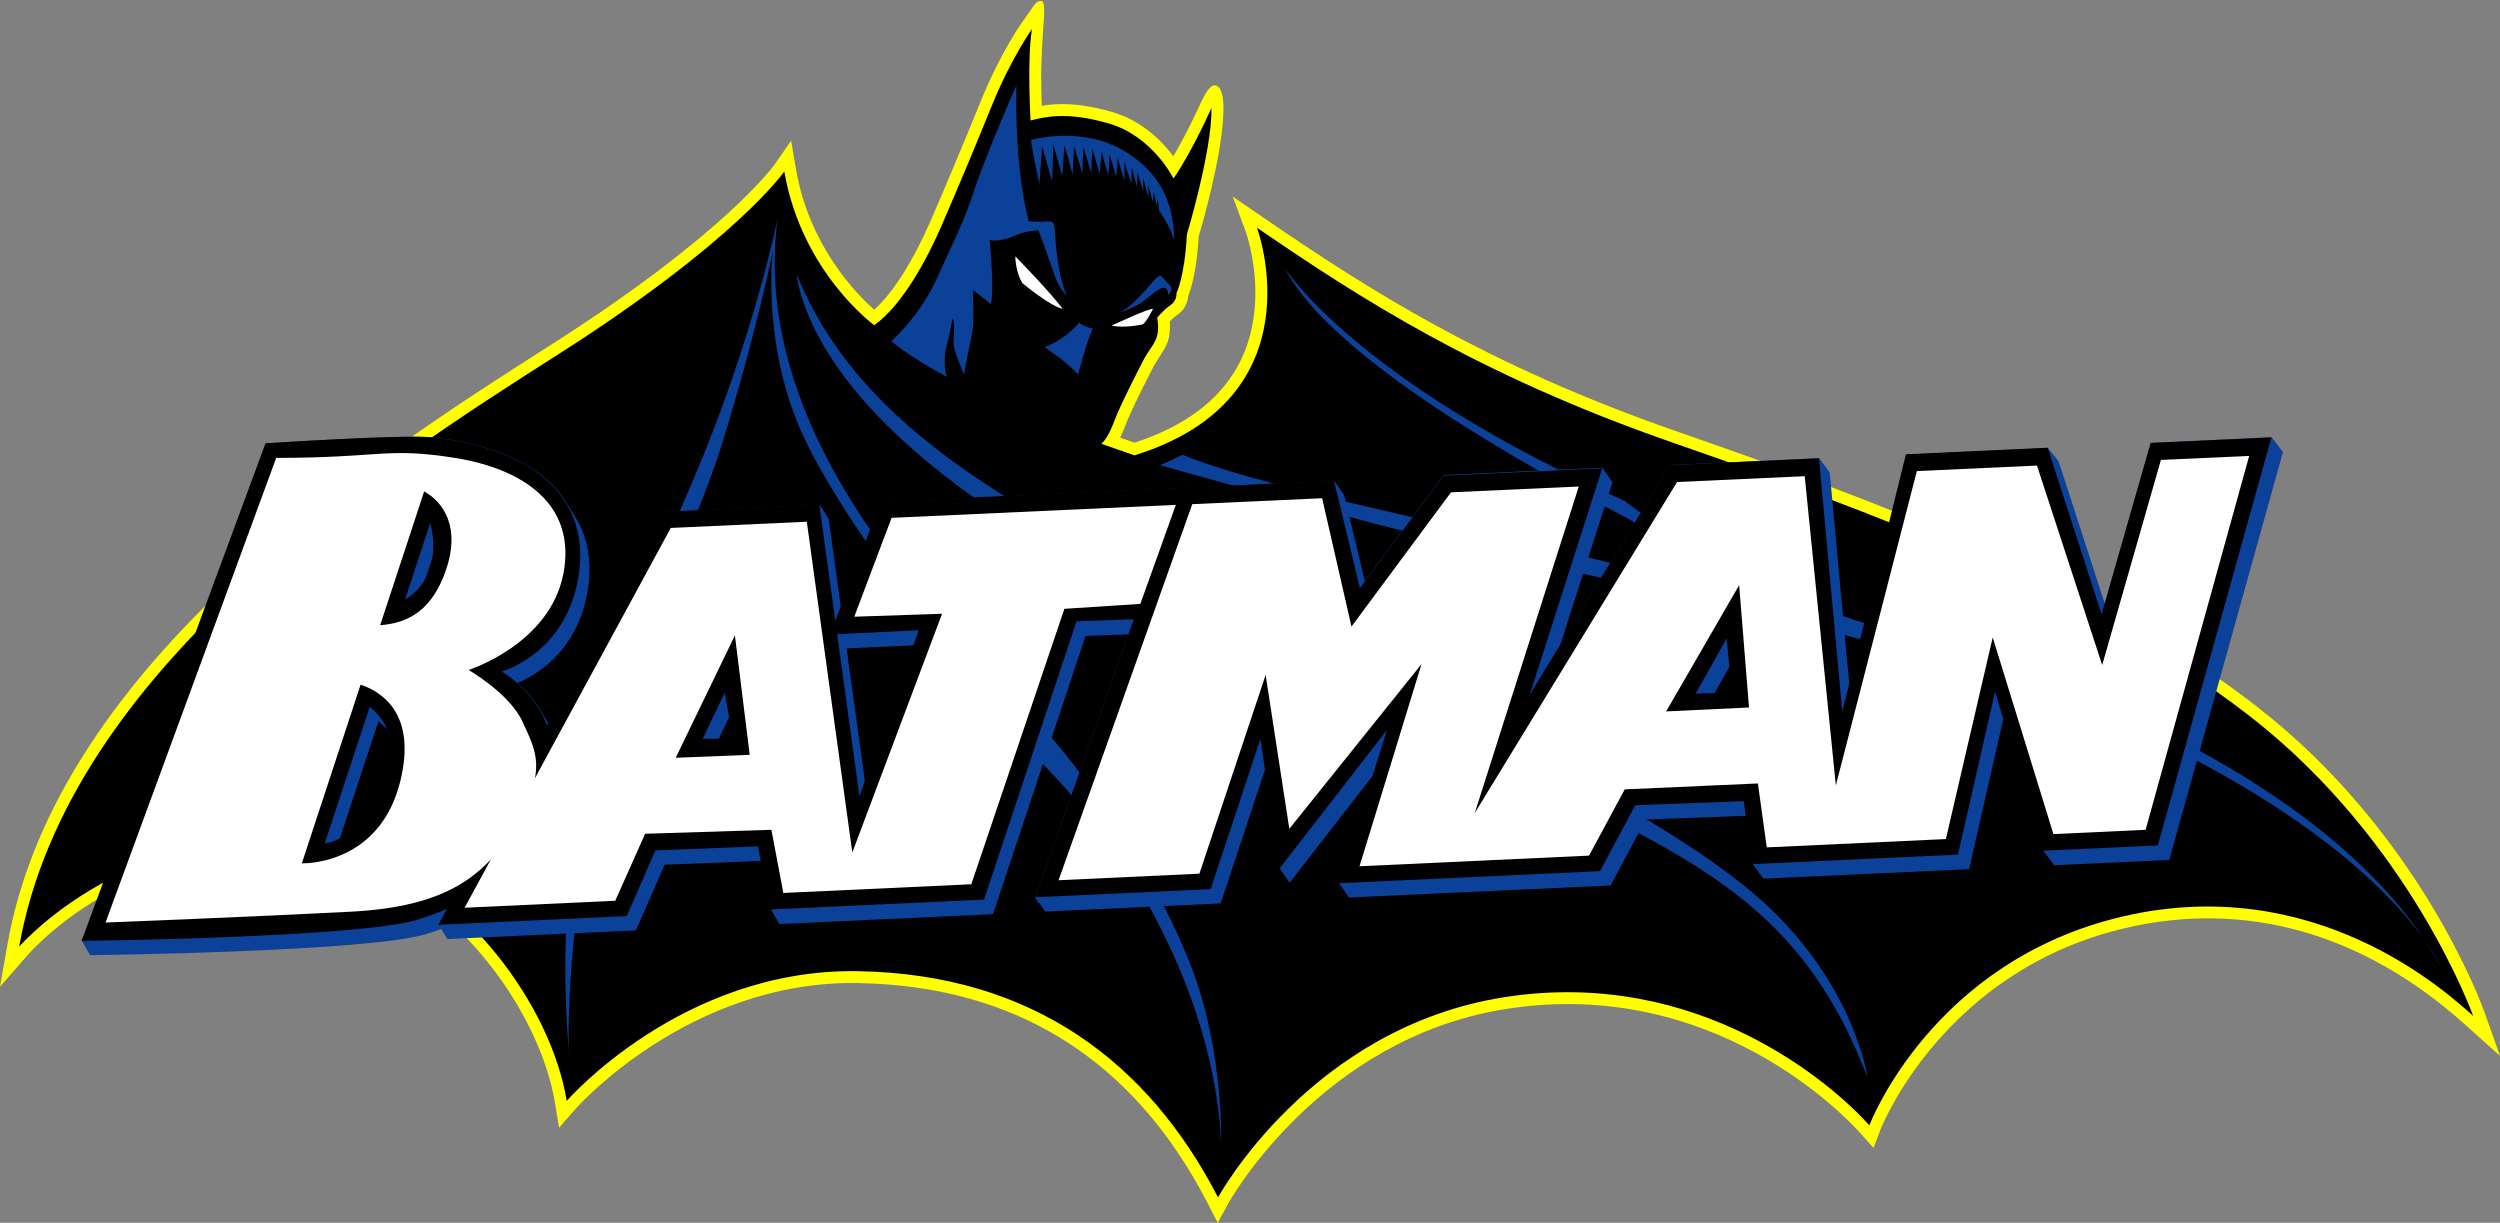
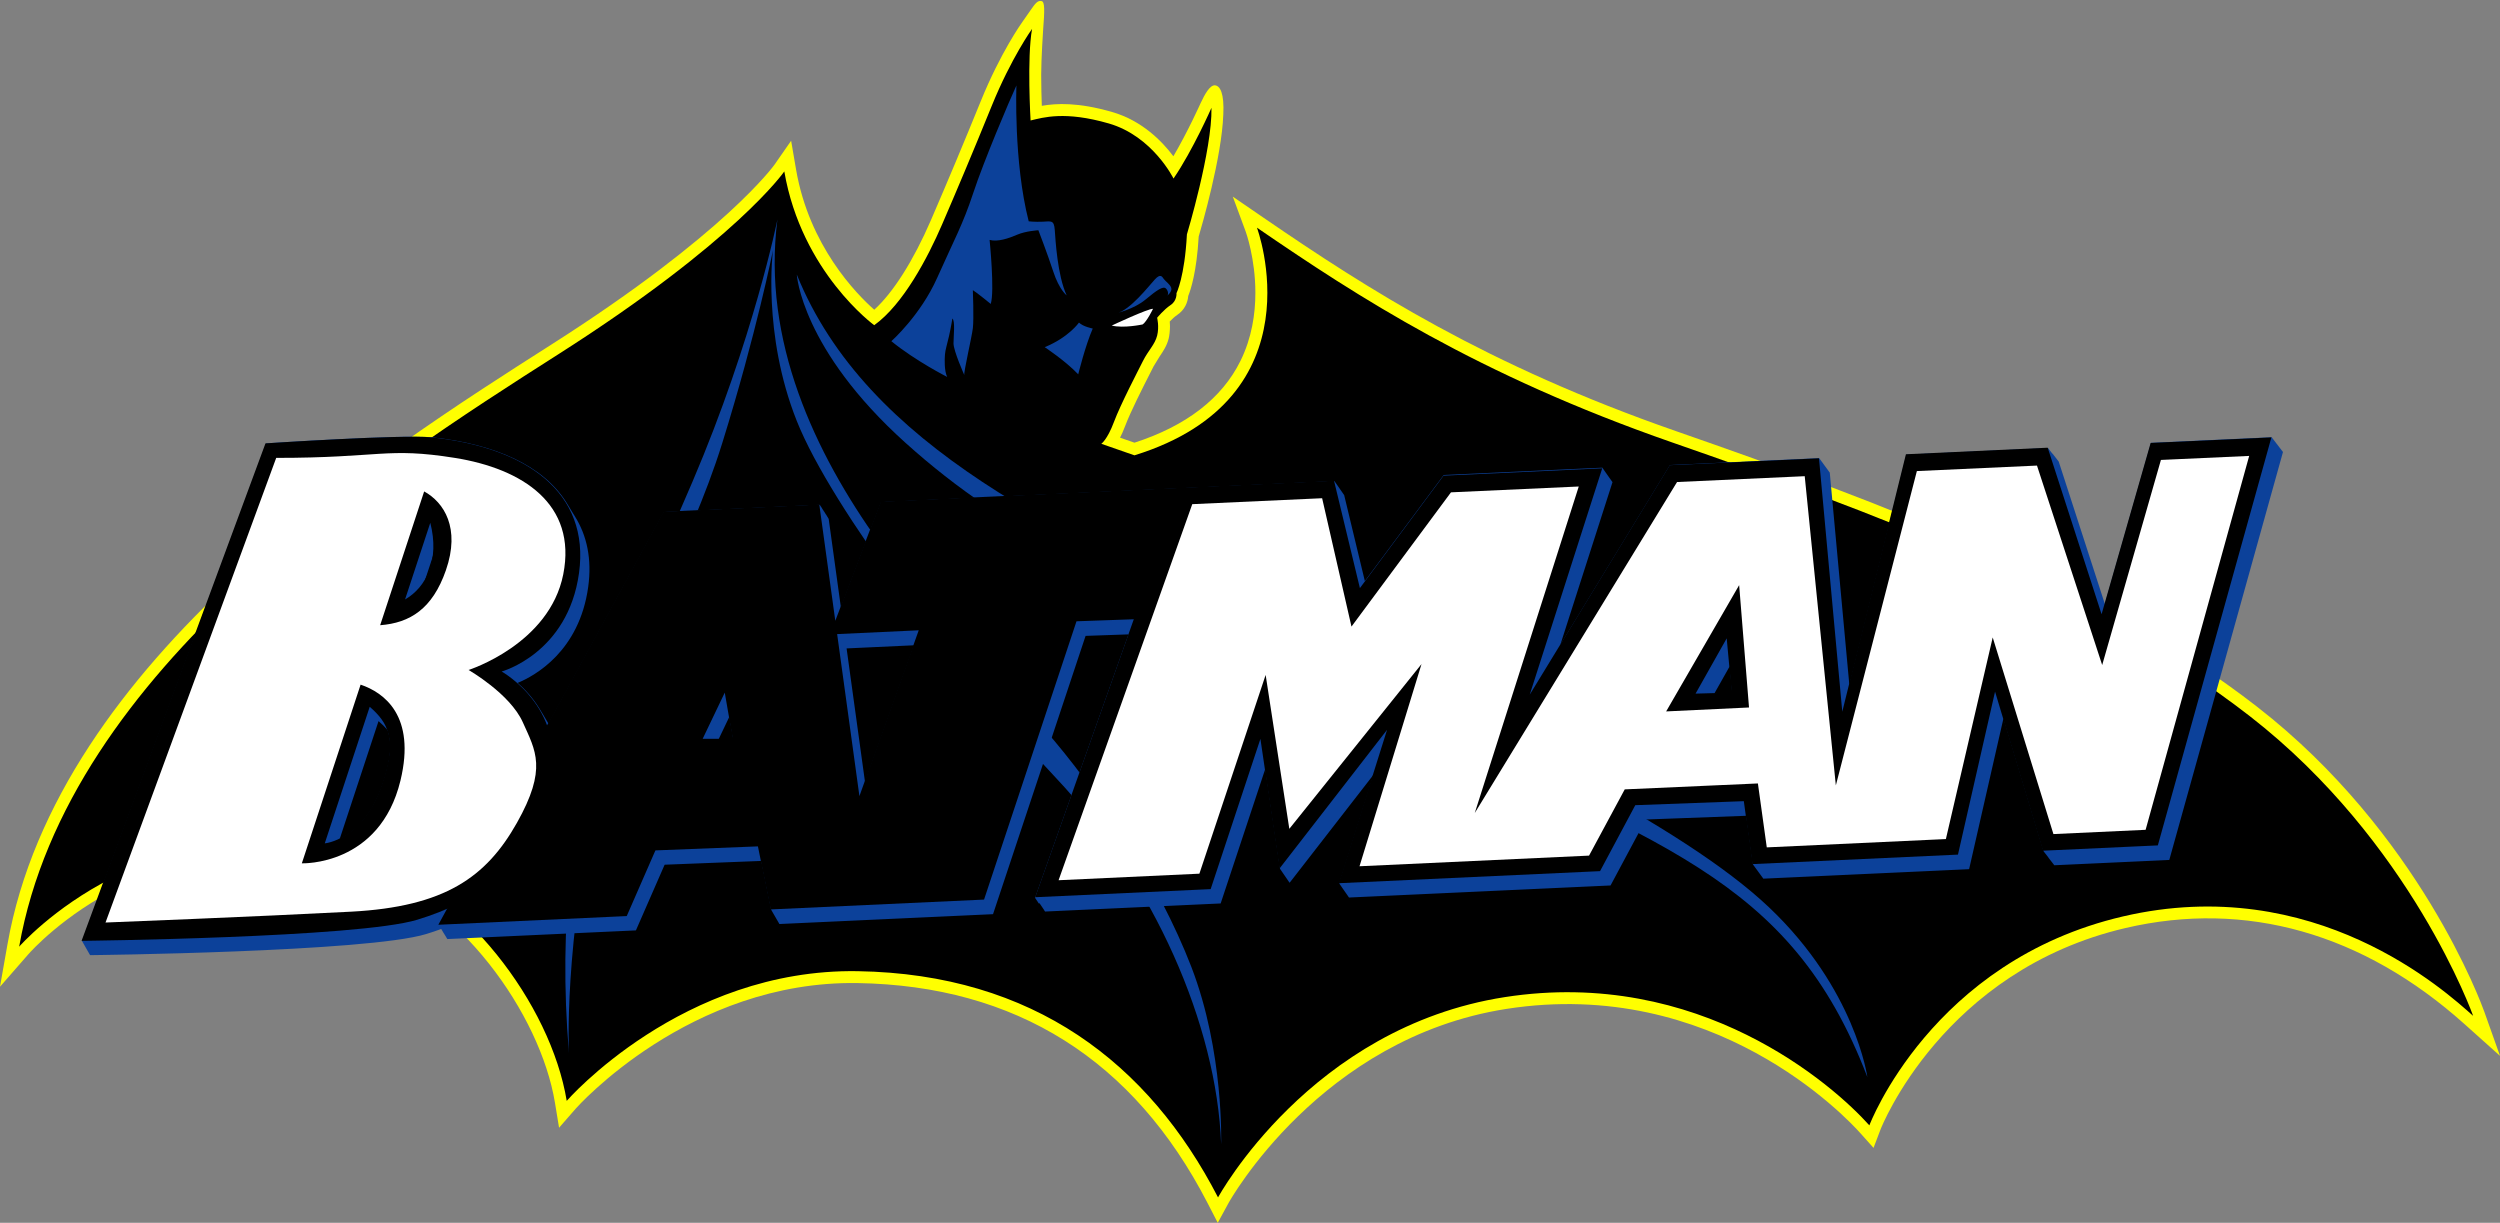
<svg xmlns="http://www.w3.org/2000/svg" version="1.1" id="Capa_1" x="0px" y="0px" width="175.748px" height="85.964px" viewBox="0 0 175.748 85.964" enable-background="new 0 0 175.748 85.964" xml:space="preserve">
  <rect x="0" y="0" width="175.748" height="85.964" fill="#808080" stroke="none" />
  <g>
    <path fill-rule="evenodd" clip-rule="evenodd" fill="#FFFF00" d="M174.648,71.133c-0.182-0.51-4.569-12.59-15.978-21.451   c-11.089-8.615-26.266-14.296-40.859-19.377c-13.329-4.641-21.623-9.951-28.976-14.993l-2.171-1.489l0.912,2.471   c0.011,0.029,0.676,1.875,0.676,4.289c0,1.476-0.248,3.165-1.046,4.783c-1.304,2.644-3.817,4.576-7.455,5.755   c-0.211-0.073-0.512-0.178-1.013-0.353c0.116-0.227,0.235-0.489,0.355-0.81c0.378-1.008,1.281-2.783,1.766-3.736l0.241-0.475   l0.419-0.685c0.25-0.37,0.51-0.752,0.639-1.267c0.046-0.187,0.09-0.519,0.09-0.87c0-0.107-0.005-0.217-0.015-0.324   c0.153-0.159,0.343-0.341,0.519-0.458c0.539-0.359,0.746-0.895,0.78-1.338c0.177-0.435,0.594-1.699,0.735-4.178   c0.211-0.713,1.625-5.582,1.73-8.578c0.073-1.49-0.224-2.018-0.585-2.05c-0.357-0.033-0.724,0.639-1.006,1.243   c0,0-0.889,1.989-1.919,3.744c-0.789-1.052-2.203-2.507-4.312-3.114c-2.387-0.688-3.908-0.613-4.937-0.433   c-0.022-0.584-0.044-1.368-0.044-2.182c0-1.12,0.133-3.101,0.133-3.101c0.11-1.441,0.127-2.021-0.102-2.078   c-0.267-0.066-0.44,0.147-0.76,0.614c-0.11,0.161-0.593,0.849-0.593,0.849c-0.063,0.086-1.54,2.161-2.922,5.563   c-1.168,2.875-2.313,5.608-3.5,8.357c-1.238,2.866-2.666,5.113-3.992,6.313c-1.26-1.113-4.576-4.488-5.498-9.866l-0.345-2.014   l-1.168,1.68c-0.033,0.047-3.46,4.859-15.665,12.635C26.647,31.942,4.058,46.333,0.522,66.405L0,69.366l1.978-2.266   c0.37-0.424,9.218-10.326,23.335-6.029c6.925,2.107,12.675,10.209,13.701,16.454l0.288,1.754l1.169-1.34   c0.079-0.09,8.012-9.023,19.817-8.83c11.123,0.183,19.397,5.381,24.595,15.45l0.724,1.404l0.756-1.388   c0.063-0.116,6.465-11.617,19.551-13.652c14.564-2.267,23.863,7.611,24.875,8.745l0.919,1.028l0.489-1.289   c0.043-0.111,4.382-11.174,17.235-14.17c8.449-1.969,16.682,0.363,23.809,6.745l2.507,2.245L174.648,71.133L174.648,71.133z" />
    <path fill-rule="evenodd" clip-rule="evenodd" d="M55.136,12.052c0,0-3.342,4.863-15.904,12.865   C26.671,32.919,4.791,47,1.347,66.551c0,0,9.375-10.796,24.21-6.281c6.99,2.127,13.169,10.333,14.283,17.12   c0,0,8.104-9.32,20.462-9.117c12.358,0.203,20.463,6.482,25.325,15.904c0,0,6.483-11.954,20.159-14.081   c13.675-2.127,23.096,6.18,25.628,9.016c0,0,4.356-11.548,17.829-14.688c13.473-3.14,22.69,5.268,24.616,6.99   c0,0-4.355-12.257-15.702-21.07c-11.345-8.813-26.946-14.486-40.621-19.247c-13.675-4.761-22.083-10.23-29.174-15.093   c0,0,4.457,11.954-8.611,16.005l-2.33-0.811c0,0,0.417-0.277,0.888-1.533c0.471-1.256,1.675-3.559,2.042-4.292   s0.837-1.151,0.995-1.779c0.157-0.628,0-1.256,0-1.256s0.471-0.576,0.942-0.89c0.471-0.314,0.418-0.837,0.418-0.837   s0.576-1.151,0.733-4.135c0,0,1.78-5.914,1.727-8.897c0,0-1.309,2.983-2.669,4.972c0,0-1.465-2.983-4.553-3.873   c-3.088-0.89-4.605-0.419-5.495-0.209c0,0-0.262-4.396,0.104-6.438c0,0-1.465,2.041-2.826,5.391s-2.512,6.071-3.507,8.374   c-0.994,2.303-2.721,5.6-4.763,7.065C61.457,22.86,56.352,19.143,55.136,12.052L55.136,12.052z" />
-     <path fill-rule="evenodd" clip-rule="evenodd" fill="#FFFFFF" d="M74.699,21.709c0,0-0.628-0.916-3.324-3.689   c0,0,0,1.073,0.498,1.884C71.873,19.903,73.861,21.552,74.699,21.709L74.699,21.709z" />
    <path fill-rule="evenodd" clip-rule="evenodd" fill="#FFFFFF" d="M78.153,22.887c0,0,2.564-1.204,2.905-1.178   c0,0-0.445,0.916-0.733,1.099C80.325,22.808,78.99,23.096,78.153,22.887L78.153,22.887z" />
    <path fill-rule="evenodd" clip-rule="evenodd" fill="#0C419A" d="M75.798,26.315c0,0,0.497-2.015,1.021-3.219   c0,0-0.681-0.131-0.968-0.418c0,0-0.733,1.046-2.408,1.727C73.442,24.405,74.908,25.373,75.798,26.315L75.798,26.315z" />
    <path fill-rule="evenodd" clip-rule="evenodd" fill="#0C419A" d="M78.467,22.023c0,0,1.256-0.288,2.067-0.969   c0.812-0.68,1.23-0.942,1.413-0.785c0.183,0.157,0.209,0.445,0.104,0.524c0,0,0.367-0.288,0.288-0.55s-0.393-0.445-0.523-0.628   s-0.235-0.393-0.628,0.026C80.796,20.061,79.409,21.866,78.467,22.023L78.467,22.023z" />
    <path fill-rule="evenodd" clip-rule="evenodd" fill="#0C419A" d="M67.79,26.367c0,0-0.759-1.701-0.759-2.224   c0-0.524,0.13-1.57-0.079-1.753c0,0-0.104,0.654-0.235,1.229c-0.131,0.576-0.262,0.969-0.288,1.309   c-0.026,0.34-0.052,1.151,0.157,1.57c0,0-2.225-1.125-3.925-2.512c0,0,2.041-1.806,3.219-4.449   c1.177-2.643,1.806-3.742,2.538-5.967c0.732-2.224,2.539-6.49,3.036-7.563c0,0-0.209,5.365,0.864,9.552   c0,0,0.418,0.052,0.994,0.026c0.576-0.026,0.785-0.131,0.837,0.576c0.052,0.706,0.184,3.192,0.837,4.605   c0,0-0.523-0.393-0.942-1.675c-0.419-1.282-1.047-2.905-1.047-2.905s-0.89,0.053-1.492,0.314c-0.602,0.262-1.387,0.523-1.937,0.366   c0,0,0.367,3.611,0.079,4.501c0,0-1.021-0.837-1.256-0.968c0,0,0.079,2.015,0,2.669C68.313,23.724,67.737,26.158,67.79,26.367   L67.79,26.367z" />
-     <path fill-rule="evenodd" clip-rule="evenodd" fill="#0C419A" d="M73.259,10.273l0.687,2.417c0.007-0.002,0.015-0.004,0.022-0.007   l0.076-2.541l0.628,2.224l0.157-2.172l0.575,2.067l0.105-1.989l0.576,1.91l0.079-1.858l0.549,1.858l0.079-1.727l0.523,1.78   l0.104-1.597l0.498,1.675l0.079-1.465l0.471,1.57l0.105-1.308l0.471,1.623v-1.335l0.497,1.518l0.026-1.152l0.367,1.387l0.026-1.021   l0.419,1.334l-0.026-0.994l0.393,1.439l-0.026-0.916l0.34,1.229l0.052-0.732l0.183,0.916l0.104-0.419l0.092,0.837   c0.765,1.057,1.055,2.039,1.055,2.039c-0.05-1.938-0.489-4.416-3.489-6.236s-6.573-0.792-6.573-0.792   c0.056,0.632,0.507,2.756,0.582,3.104L73.259,10.273L73.259,10.273z" />
-     <path fill-rule="evenodd" clip-rule="evenodd" fill="#0C419A" d="M90.347,18.883c0,0,5.025,7.955,23.866,16.33   c0,0,8.061,6.385,19.051,9.211c10.991,2.826,31.298,10.572,38.312,23.552c0,0-2.826-6.804-16.644-14.235   c-13.817-7.433-22.087-7.642-29.1-10.363c-7.014-2.722-7.014-4.71-12.352-7.432C108.142,33.224,93.592,25.268,90.347,18.883   L90.347,18.883z" />
-     <path fill-rule="evenodd" clip-rule="evenodd" fill="#0C419A" d="M81.555,32.7c0,0,8.374,2.408,18.632,5.024   c10.259,2.617,24.494,5.443,32.868,7.223c0,0-12.038-3.559-22.296-5.967s-22.609-4.919-27.634-7.013   C83.125,31.967,82.078,32.491,81.555,32.7L81.555,32.7z" />
    <path fill-rule="evenodd" clip-rule="evenodd" fill="#0C419A" d="M131.275,75.722c0,0-0.838-6.176-6.909-11.933   c-6.071-5.758-19.574-12.353-34.647-19.261C74.646,37.62,60.934,31.444,56.014,19.302c0,0,0.314,5.233,7.641,11.828   c7.327,6.594,14.654,9.735,33.705,18.946C116.411,59.288,125.832,61.485,131.275,75.722L131.275,75.722z" />
    <path fill-rule="evenodd" clip-rule="evenodd" fill="#0C419A" d="M54.653,15.429c0,0-1.675,8.374-5.967,18.423   C44.395,43.9,38.429,55.52,39.999,74.047c0,0-0.418-7.488,2.093-18.842c2.407-10.886,6.28-16.329,8.688-24.075   s3.559-13.538,3.559-13.538s-0.768,5.862,1.675,12.003s11.305,17.76,18.213,25.087s11.305,17.376,11.619,25.75   c0,0,0.209-6.489-2.093-12.456S77.159,55.52,73.39,51.228S52.455,32.491,54.653,15.429L54.653,15.429z" />
    <path fill-rule="evenodd" clip-rule="evenodd" fill="#0C419A" d="M160.467,31.752l0.005-0.012l-0.014,0l0.003-0.013l-0.013,0   l0.004-0.013l-0.014,0.001l0.004-0.013h-0.013l0.003-0.012l-0.013,0l0.004-0.013l-0.014,0l0.004-0.013l-0.013,0l0.003-0.013   l-0.014,0l0.004-0.012l-0.013,0l0.004-0.013l-0.014,0l0.004-0.013l-0.013,0.001l0.003-0.013l-0.013,0l0.004-0.013l-0.014,0   l0.004-0.013l-0.013,0.001l0.003-0.013l-0.014,0l0.005-0.013l-0.013,0l0.003-0.013l-0.014,0.001l0.004-0.013h-0.013l0.004-0.012   l-0.014,0l0.003-0.013l-0.013,0l0.004-0.013l-0.013,0.001l0.003-0.013l-0.013,0l0.004-0.013l-0.013,0l0.003-0.013l-0.014,0   l0.004-0.013l-0.013,0.001l0.004-0.013l-0.014,0l0.004-0.013l-0.014,0l0.004-0.012l-0.013,0l0.003-0.013l-0.013,0l0.003-0.013   l-0.013,0l0.004-0.013l-0.013,0.001l0.003-0.013l-0.013,0l0.004-0.013l-0.014,0l0.004-0.013l-0.014,0l0.005-0.013l-0.015,0.001   l0.005-0.013l-0.014,0l0.003-0.013l-0.013,0.001l0.004-0.013l-0.013,0l0.003-0.013l-0.013,0.001l0.004-0.013l-0.014,0l0.004-0.013   l-0.013,0.001l0.003-0.013l-0.014,0l0.005-0.013l-0.014,0.001l0.004-0.013l-0.014,0l0.004-0.013l-0.013,0.001l0.003-0.013l-0.013,0   l0.003-0.013l-0.013,0l0.004-0.013l-0.013,0.001l0.003-0.013l-0.013,0l0.004-0.013l-0.013,0l0.003-0.013l-0.014,0.001l0.004-0.013   l-0.013,0l0.004-0.012l-0.014,0l0.004-0.013l-0.014,0l0.004-0.012l-0.013,0l0.003-0.013l-0.013,0l0.003-0.013l-0.013,0.001   l0.004-0.013l-0.014,0l0.004-0.013l-0.013,0.001l0.004-0.013l-0.014,0l0.004-0.013l-0.014,0l0.004-0.012l-0.014,0l0.004-0.013   l-0.013,0l0.003-0.013l-0.013,0l0.004-0.013l-0.013,0.001l0.003-0.013l-0.013,0l0.004-0.013l-0.014,0l0.004-0.012l-0.014,0   l0.004-0.013l-0.013,0l0.004-0.013l-0.014,0l0.003-0.013l-0.013,0.001l0.004-0.013l-0.014,0.001l0.004-0.013l-0.013,0l0.003-0.013   l-0.013,0l0.004-0.013l-0.013,0.001l0.003-0.013l-0.014,0l0.005-0.013l-0.014,0l0.004-0.013l-0.014,0l0.004-0.013l-0.014,0.001   l0.004-0.013l-0.013,0l0.003-0.013l-8.488,0.393l-3.246,11.329l-3.245-10.017h-0.005l-0.004-0.012l-0.005,0l-0.004-0.013l-0.006,0   l-0.005-0.012h-0.005l-0.004-0.012l-0.005,0l-0.004-0.013l-0.005,0l-0.004-0.012h-0.006l-0.004-0.013l-0.005,0l-0.004-0.012h-0.006   l-0.004-0.012l-0.005,0l-0.005-0.012h-0.005l-0.004-0.012l-0.005,0l-0.004-0.012h-0.005l-0.004-0.012h-0.005l-0.004-0.012h-0.006   l-0.005-0.012l-0.004,0l-0.005-0.013l-0.005,0l-0.004-0.012l-0.006,0l-0.004-0.013l-0.005,0l-0.004-0.012h-0.005l-0.005-0.012   h-0.005l-0.004-0.012h-0.006l-0.004-0.012l-0.005,0l-0.004-0.012h-0.005l-0.004-0.012l-0.006,0l-0.004-0.012h-0.005l-0.005-0.012   h-0.004l-0.005-0.012h-0.005l-0.004-0.012l-0.006,0l-0.004-0.013l-0.005,0l-0.004-0.012h-0.005l-0.004-0.012l-0.005,0l-0.005-0.013   l-0.005,0l-0.005-0.012h-0.005l-0.004-0.012h-0.005l-0.004-0.012l-0.006,0l-0.004-0.013l-0.005,0l-0.004-0.012h-0.005l-0.004-0.012   l-0.006,0l-0.004-0.012h-0.006l-0.004-0.012h-0.005l-0.004-0.012h-0.005l-0.004-0.012l-0.005,0l-0.004-0.013l-0.006,0l-0.004-0.012   h-0.005l-0.005-0.012l-0.005,0l-0.004-0.012h-0.006l-0.004-0.012h-0.005L144.29,31.9h-0.005l-0.004-0.012l-0.005,0l-0.005-0.012   h-0.005l-0.005-0.012h-0.005l-0.004-0.012h-0.005l-0.004-0.012h-0.005l-0.004-0.012h-0.006l-0.004-0.012h-0.005l-0.004-0.012   l-0.005,0l-0.005-0.013l-0.005,0l-0.004-0.012l-0.006,0l-0.004-0.013l-0.005,0l-0.004-0.012h-0.005l-0.004-0.012h-0.006   l-0.004-0.012l-0.005,0l-0.005-0.013l-0.005,0l-0.004-0.012l-0.005,0l-0.004-0.013h-0.006l-0.004-0.012h-0.005l-0.004-0.012h-0.005   l-0.004-0.012h-0.006l-0.004-0.012l-0.006,0l-0.004-0.013l-0.005,0l-0.004-0.012h-0.005l-0.004-0.012l-0.006,0l-0.004-0.012h-0.005   l-0.005-0.012h-0.005l-0.004-0.012l-0.005,0l-0.004-0.013l-0.006,0l-0.004-0.012h-0.005l-0.004-0.012l-0.005,0l-0.004-0.013H144   l-0.005-0.012h-0.005l-0.004-0.012l-9.967,0.46l-4.009,16.222l-1.379-14.962l-0.007,0.001l-0.002-0.013l-0.007,0l-0.002-0.013   l-0.008,0l-0.001-0.012h-0.008l-0.002-0.012h-0.007l-0.001-0.012l-0.008,0l-0.001-0.013l-0.009,0v-0.012l-0.009,0l-0.001-0.013   l-0.008,0l-0.001-0.013l-0.008,0l-0.001-0.012h-0.008l-0.001-0.012l-0.008,0l-0.002-0.013l-0.008,0l-0.001-0.013l-0.007,0.001   l-0.002-0.013l-0.007,0l-0.002-0.013l-0.008,0l-0.001-0.013l-0.008,0l-0.001-0.012h-0.008l-0.002-0.012l-0.007,0l-0.002-0.013   l-0.007,0l-0.001-0.013l-0.009,0.001l-0.001-0.013l-0.008,0l-0.001-0.013l-0.008,0l-0.001-0.012h-0.008l-0.001-0.012l-0.009,0   l-0.001-0.013l-0.008,0l-0.001-0.013l-0.007,0.001l-0.002-0.013l-0.008,0l-0.001-0.013l-0.008,0l-0.001-0.013l-0.008,0   l-0.001-0.012h-0.008l-0.002-0.012l-0.007,0l-0.002-0.013l-0.008,0l-0.001-0.013l-0.008,0.001l-0.001-0.013l-0.008,0l-0.002-0.013   l-0.007,0l-0.001-0.012h-0.008l-0.002-0.012l-0.007,0l-0.001-0.013l-0.009,0l-0.001-0.013l-0.008,0l-0.001-0.013l-0.008,0   l-0.001-0.012l-0.008,0l-0.001-0.013l-0.009,0v-0.013l-0.009,0l-0.001-0.012h-0.007l-0.002-0.012l-0.007,0l-0.002-0.013l-0.008,0   l-0.001-0.013l-0.008,0.001l-0.002-0.013l-0.007,0l-0.002-0.013l-0.007,0l-0.002-0.012h-0.007l-0.002-0.012l-0.008,0l-0.001-0.013   l-0.008,0l-0.001-0.013l-0.008,0l-0.001-0.013l-0.008,0.001l-0.001-0.013l-0.009,0v-0.013l-0.009,0v-0.012h-0.009l-0.001-0.012   l-0.008,0l-0.001-0.013l-0.008,0l-0.001-0.013l-0.008,0.001l-0.001-0.013h-0.008l-0.002-0.012l-0.007,0l-0.002-0.012h-0.007   l-0.002-0.012h-0.007l-0.002-0.012l-0.008,0l-0.002-0.013l-0.007,0l-0.002-0.013l-0.007,0l-0.002-0.012l-0.007,0l-0.001-0.013   l-0.009,0l-0.001-0.012h-0.008l-0.001-0.012l-0.008,0l-0.001-0.013l-0.008,0l-0.001-0.013l-0.009,0v-0.012l-0.009,0l-0.001-0.013   l-0.008,0l-0.001-0.012h-0.007l-0.002-0.012h-0.007l-0.002-0.012l-0.008,0l-0.001-0.013l-0.008,0l-0.002-0.013l-0.007,0   l-0.002-0.013l-10.491,0.485l-7.71,12.637l3.67-11.44l-0.013,0l0.004-0.013l-0.013,0l0.004-0.013l-0.013,0.001l0.004-0.013   l-0.013,0.001l0.005-0.013l-0.014,0l0.004-0.012l-0.012,0l0.004-0.013l-0.014,0l0.005-0.013l-0.014,0l0.005-0.012l-0.013,0   l0.004-0.013l-0.013,0l0.004-0.013l-0.014,0.001l0.005-0.013l-0.013,0.001l0.004-0.013l-0.013,0l0.004-0.013l-0.013,0.001   l0.004-0.013l-0.013,0l0.004-0.013l-0.013,0l0.004-0.013l-0.012,0.001l0.004-0.013l-0.013,0.001l0.004-0.013l-0.014,0l0.004-0.013   l-0.012,0l0.004-0.012l-0.013,0l0.004-0.013l-0.014,0l0.005-0.013l-0.013,0.001l0.004-0.013l-0.013,0.001l0.004-0.013l-0.013,0.001   l0.005-0.013l-0.014,0l0.005-0.013l-0.014,0l0.004-0.012l-0.012,0l0.004-0.013l-0.014,0l0.005-0.013l-0.014,0l0.005-0.013   l-0.013,0.001l0.004-0.013l-0.013,0l0.004-0.013l-0.013,0l0.004-0.013l-0.013,0.001l0.004-0.013l-0.013,0l0.004-0.013l-0.013,0   l0.005-0.013l-0.014,0.001l0.005-0.013l-0.014,0.001l0.004-0.013l-0.012,0l0.004-0.013l-0.014,0l0.005-0.012l-0.014,0l0.005-0.013   l-0.013,0l0.004-0.013l-0.013,0.001l0.004-0.013l-0.013,0l0.005-0.012l-0.014,0l0.004-0.013l-0.013,0l0.004-0.013l-0.012,0   l0.004-0.012l-0.014,0l0.005-0.013l-0.014,0l0.004-0.013l-0.012,0l0.004-0.013l-0.013,0.001l0.004-0.013l-0.013,0.001l0.004-0.013   l-0.013,0l0.004-0.013l-0.013,0.001l0.004-0.013l-0.012,0l0.004-0.013l-0.014,0l0.004-0.013l-0.013,0l0.004-0.013l-0.013,0   l0.005-0.012l-0.013,0l0.004-0.013l-0.013,0l0.004-0.013l-0.013,0.001l0.004-0.013l-0.014,0l0.005-0.013l-0.013,0l0.004-0.013   l-0.013,0l0.004-0.013l-0.013,0.001l0.004-0.013l-0.013,0l0.005-0.013l-0.014,0l0.004-0.012l-0.013,0l0.004-0.013l-0.012,0   l0.004-0.013l-0.014,0l0.005-0.013l-0.013,0l0.004-0.013l-0.013,0.001l0.004-0.013l-0.013,0l0.004-0.013l-0.013,0.001l0.004-0.013   l-0.013,0l0.004-0.013l-0.013,0l0.004-0.013l-0.012,0l0.004-0.013l-0.014,0l0.004-0.012l-0.012,0l0.004-0.013l-0.013,0l0.004-0.012   l-0.013,0l0.004-0.013l-11.156,0.516l-5.545,7.454L94.493,34.8h-0.006l-0.002-0.012l-0.006,0l-0.003-0.013h-0.006l-0.003-0.012   h-0.005l-0.003-0.012h-0.005l-0.004-0.012h-0.005l-0.003-0.012h-0.006l-0.003-0.013h-0.006l-0.002-0.012l-0.007,0l-0.002-0.013   l-0.006,0l-0.003-0.012h-0.005L94.4,34.667h-0.004l-0.004-0.012l-0.005,0l-0.003-0.013l-0.006,0l-0.003-0.012l-0.006,0   l-0.003-0.013l-0.005,0l-0.003-0.012h-0.005l-0.004-0.012h-0.005l-0.003-0.012h-0.006l-0.003-0.012l-0.005,0l-0.003-0.013l-0.005,0   l-0.004-0.012l-0.006,0l-0.002-0.013l-0.006,0l-0.003-0.012h-0.006l-0.003-0.012h-0.005l-0.003-0.012l-0.006,0l-0.003-0.013   l-0.006,0l-0.003-0.012h-0.005l-0.003-0.012l-0.005,0L94.25,34.45l-0.006,0l-0.002-0.012h-0.006l-0.003-0.012h-0.005l-0.004-0.012   H94.22l-0.003-0.012l-0.006,0l-0.002-0.012h-0.006L94.2,34.377l-0.006,0l-0.003-0.013l-0.005,0l-0.003-0.012h-0.005l-0.004-0.012   H94.17l-0.003-0.012l-0.006,0l-0.003-0.013l-0.005,0l-0.003-0.012l-0.007,0l-0.002-0.013l-0.006,0l-0.002-0.012h-0.006   l-0.003-0.012h-0.006l-0.003-0.012h-0.005l-0.003-0.012l-0.006,0L94.1,34.232l-0.006,0l-0.003-0.012l-0.005,0l-0.003-0.013   l-0.005,0l-0.004-0.012h-0.006l-0.002-0.012h-0.006l-0.003-0.012l-0.005,0l-0.004-0.013l-0.005,0l-0.003-0.012h-0.006l-0.002-0.012   l-0.006,0l-0.003-0.012h-0.006l-0.003-0.012h-0.005L94.008,34.1h-0.006l-0.003-0.012h-0.005l-0.004-0.012l-0.005,0l-0.003-0.012   h-0.005l-0.004-0.012l-0.005,0l-0.003-0.012H93.96l-0.003-0.012h-0.005l-0.004-0.012l-0.005,0l-0.003-0.013l-0.006,0l-0.002-0.012   h-0.006l-0.003-0.012h-0.006l-0.002-0.012l-0.006,0l-0.003-0.012h-0.005l-0.004-0.012h-0.005l-0.003-0.012h-0.006l-0.003-0.012   l-0.005,0l-0.004-0.012h-0.005l-0.003-0.012l-0.006,0l-0.002-0.012h-0.006l-0.003-0.012h-0.005l-0.004-0.012h-0.005l-0.003-0.012   h-0.006l-0.003-0.012l-0.006,0l-0.003-0.013l-31.866,1.474l-2.829,7.418l-0.86-6.241l-0.006,0l-0.002-0.012h-0.006l-0.002-0.012   h-0.006l-0.001-0.012H58.23l-0.002-0.012l-0.006,0l-0.001-0.012h-0.006l-0.001-0.012l-0.006,0l-0.002-0.013h-0.006l-0.001-0.012   h-0.006l-0.002-0.012h-0.005l-0.002-0.012l-0.006,0l-0.001-0.013l-0.006,0l-0.002-0.012h-0.006l-0.002-0.012h-0.006l-0.002-0.012   h-0.006l-0.002-0.013l-0.006,0l-0.001-0.012h-0.006l-0.001-0.012l-0.006,0l-0.001-0.013l-0.006,0l-0.001-0.012h-0.006l-0.001-0.012   h-0.006l-0.001-0.012l-0.006,0l-0.002-0.012h-0.006l-0.001-0.012l-0.006,0l-0.001-0.013l-0.006,0l-0.001-0.012H58.06l-0.002-0.012   h-0.006l-0.001-0.012h-0.006l-0.001-0.012h-0.006l-0.001-0.012h-0.006l-0.002-0.012h-0.006l-0.001-0.012l-0.006,0l-0.001-0.012   h-0.007l-0.001-0.012h-0.006l-0.002-0.012l-0.006,0l-0.001-0.013l-0.006,0l-0.002-0.012l-0.006,0l-0.001-0.013l-0.006,0   l-0.002-0.012h-0.006l-0.001-0.012h-0.006l-0.002-0.012h-0.006l-0.001-0.012h-0.006l-0.002-0.012h-0.006l-0.002-0.012H57.92   l-0.002-0.012l-0.006,0l-0.001-0.012h-0.006l-0.001-0.012h-0.006l-0.001-0.012h-0.006l-0.002-0.012h-0.006l-0.001-0.012h-0.006   l-0.001-0.012l-0.006,0l-0.001-0.013l-0.006,0l-0.001-0.012H57.85l-0.002-0.012h-0.006l-0.001-0.012h-0.007l-0.001-0.012l-0.006,0   l-0.001-0.012h-0.006l-0.001-0.012l-0.006,0l-0.001-0.013l-0.006,0l-0.001-0.012h-0.006l-0.001-0.012h-0.006l-0.001-0.012l-0.006,0   l-0.002-0.013l-0.006,0l-0.002-0.012l-0.006,0l-0.001-0.013l-0.006,0l-0.002-0.013l-0.006,0l-0.001-0.012h-0.006l-0.001-0.012   h-0.006l-0.001-0.012h-0.006l-0.002-0.012l-0.006,0l-0.001-0.012H57.71l-0.001-0.012l-0.006,0l-0.001-0.012h-0.006l-0.001-0.012   h-0.006l-0.001-0.012h-0.006l-0.002-0.012l-0.006,0l-0.001-0.012h-0.006l-0.002-0.012h-0.006l-0.001-0.012l-0.006,0l-0.001-0.012   H57.64l-0.001-0.012h-0.006l-0.001-0.012l-10.956,0.507l-8.113,14.886c-0.011-0.018-0.021-0.036-0.031-0.054   c-0.003-0.005-0.007-0.011-0.01-0.016c-0.001-0.003-0.003-0.006-0.005-0.008c-0.003-0.006-0.007-0.012-0.01-0.017   c-0.001-0.003-0.003-0.005-0.004-0.008c-0.003-0.005-0.006-0.01-0.01-0.015c-0.002-0.005-0.005-0.008-0.007-0.012   c-0.002-0.004-0.005-0.009-0.007-0.014c-0.002-0.002-0.004-0.005-0.005-0.008c-0.003-0.005-0.006-0.01-0.009-0.015   c-0.002-0.003-0.005-0.007-0.007-0.011c-0.003-0.005-0.006-0.009-0.009-0.014c-0.002-0.003-0.004-0.007-0.006-0.01   c-0.002-0.005-0.005-0.01-0.008-0.015c-0.002-0.003-0.005-0.008-0.007-0.012s-0.005-0.008-0.007-0.013   c-0.002-0.003-0.004-0.007-0.007-0.01c-0.003-0.005-0.006-0.011-0.009-0.015c-0.002-0.003-0.004-0.006-0.005-0.009   c-0.003-0.005-0.006-0.01-0.009-0.016c-0.002-0.003-0.005-0.007-0.007-0.011c-0.002-0.004-0.004-0.007-0.007-0.011   c-0.002-0.005-0.005-0.009-0.008-0.013c-0.003-0.005-0.005-0.009-0.008-0.013s-0.004-0.008-0.006-0.011   c-0.003-0.005-0.006-0.009-0.008-0.013c-0.002-0.005-0.005-0.009-0.008-0.013c-0.002-0.004-0.004-0.008-0.006-0.011   c-0.003-0.005-0.006-0.01-0.009-0.016c-0.001-0.002-0.003-0.005-0.004-0.007c-0.004-0.005-0.007-0.011-0.01-0.017   c-0.002-0.003-0.004-0.006-0.006-0.009c-0.003-0.006-0.006-0.01-0.009-0.015c-0.002-0.004-0.004-0.007-0.006-0.011   c-0.003-0.004-0.006-0.009-0.009-0.014c-0.001-0.003-0.004-0.006-0.005-0.008c-0.003-0.006-0.007-0.012-0.01-0.017   c-0.002-0.003-0.004-0.007-0.005-0.009c-0.003-0.005-0.006-0.009-0.008-0.014c-0.002-0.004-0.005-0.008-0.007-0.011   c-0.003-0.005-0.005-0.01-0.008-0.014c-0.002-0.004-0.004-0.007-0.007-0.012c-0.002-0.004-0.005-0.008-0.008-0.012   c-0.002-0.005-0.005-0.009-0.008-0.013c-0.002-0.004-0.004-0.008-0.006-0.011c-0.003-0.005-0.006-0.01-0.009-0.015   c-0.002-0.004-0.004-0.007-0.006-0.01c-0.003-0.004-0.005-0.009-0.008-0.014c-0.002-0.003-0.004-0.006-0.007-0.01   c-0.002-0.005-0.005-0.01-0.008-0.014c-0.002-0.004-0.005-0.008-0.007-0.013c-0.002-0.004-0.005-0.008-0.008-0.012   c-0.002-0.004-0.004-0.007-0.006-0.011c-0.003-0.005-0.006-0.009-0.009-0.014c-0.002-0.004-0.005-0.008-0.007-0.012   s-0.005-0.008-0.008-0.013c-0.002-0.004-0.005-0.007-0.007-0.011c-0.002-0.004-0.004-0.008-0.007-0.012   c-0.003-0.004-0.006-0.009-0.009-0.014c-0.002-0.004-0.004-0.007-0.006-0.01c-0.003-0.005-0.006-0.01-0.009-0.014   c-0.002-0.005-0.005-0.008-0.007-0.012c-0.002-0.004-0.005-0.008-0.007-0.011c-0.003-0.005-0.006-0.01-0.009-0.014   c-0.002-0.004-0.004-0.008-0.007-0.012c-0.002-0.005-0.005-0.009-0.008-0.014c-0.002-0.003-0.004-0.006-0.006-0.009   c-0.003-0.006-0.006-0.01-0.009-0.015c-0.002-0.003-0.004-0.007-0.006-0.011c-0.003-0.004-0.005-0.008-0.008-0.013   c-0.002-0.004-0.004-0.008-0.007-0.012c-0.003-0.005-0.006-0.009-0.009-0.014c-0.002-0.004-0.005-0.008-0.007-0.012   c-0.002-0.003-0.004-0.007-0.006-0.01c-0.003-0.005-0.006-0.009-0.009-0.014c-0.002-0.004-0.004-0.007-0.006-0.011   c-0.002-0.005-0.005-0.009-0.009-0.014c-0.002-0.004-0.004-0.008-0.007-0.012s-0.005-0.008-0.008-0.013   c-0.002-0.003-0.004-0.007-0.007-0.011s-0.005-0.009-0.008-0.014c-0.478-0.787-1.056-1.396-1.549-1.83   c1.215-0.503,4.336-2.218,4.96-6.748c0.268-1.946-0.084-3.6-0.936-4.96c-0.003-0.004-0.005-0.008-0.008-0.013   c-0.002-0.003-0.004-0.006-0.006-0.01c-0.002-0.004-0.005-0.009-0.008-0.014c-0.002-0.004-0.004-0.007-0.007-0.011   s-0.005-0.008-0.008-0.012c-0.002-0.004-0.005-0.008-0.008-0.013c-0.003-0.004-0.005-0.009-0.008-0.013   c-0.002-0.003-0.004-0.007-0.006-0.01c-0.003-0.004-0.005-0.009-0.008-0.013c-0.002-0.004-0.005-0.008-0.008-0.013   c-0.002-0.004-0.005-0.007-0.007-0.011c-0.003-0.004-0.006-0.009-0.009-0.014c-0.001-0.003-0.003-0.006-0.006-0.009   c-0.003-0.005-0.006-0.01-0.009-0.015c-0.002-0.003-0.004-0.006-0.006-0.01c-0.003-0.005-0.006-0.01-0.01-0.016   c-0.002-0.003-0.004-0.006-0.005-0.009c-0.003-0.004-0.005-0.009-0.008-0.013c-0.002-0.004-0.005-0.007-0.007-0.011   c-0.002-0.004-0.005-0.008-0.008-0.013c-0.003-0.004-0.005-0.008-0.008-0.012c-0.002-0.004-0.005-0.008-0.007-0.012   c-0.002-0.004-0.005-0.008-0.007-0.012c-0.002-0.003-0.004-0.007-0.007-0.01c-0.003-0.005-0.006-0.01-0.009-0.016   c-0.002-0.003-0.003-0.006-0.006-0.009c-0.003-0.004-0.006-0.01-0.009-0.014c-0.002-0.003-0.004-0.007-0.006-0.01   c-0.003-0.005-0.006-0.01-0.009-0.015c-0.002-0.003-0.004-0.007-0.006-0.011c-0.002-0.004-0.005-0.008-0.008-0.013   c-0.002-0.003-0.005-0.007-0.007-0.011c-0.002-0.004-0.005-0.008-0.007-0.012c-0.003-0.004-0.005-0.009-0.008-0.013   c-0.002-0.004-0.005-0.008-0.007-0.012c-0.003-0.004-0.005-0.009-0.008-0.013c-0.002-0.003-0.004-0.007-0.006-0.01   c-0.003-0.005-0.006-0.01-0.009-0.014c-0.002-0.003-0.004-0.007-0.006-0.01c-0.002-0.005-0.005-0.009-0.008-0.014   c-0.002-0.004-0.004-0.008-0.007-0.011c-0.002-0.005-0.005-0.009-0.008-0.014c-0.002-0.003-0.004-0.007-0.006-0.01   c-0.003-0.004-0.005-0.009-0.008-0.013c-0.003-0.004-0.005-0.009-0.008-0.013c-0.002-0.004-0.004-0.007-0.007-0.011   c-0.002-0.004-0.005-0.008-0.007-0.013s-0.005-0.008-0.008-0.012c-0.002-0.004-0.005-0.008-0.007-0.012   c-0.002-0.003-0.005-0.008-0.007-0.011c-0.002-0.004-0.004-0.008-0.007-0.012c-0.002-0.005-0.005-0.009-0.008-0.013   c-0.003-0.004-0.005-0.009-0.008-0.013c-0.002-0.004-0.004-0.007-0.007-0.011c-0.002-0.004-0.005-0.008-0.007-0.012   s-0.005-0.008-0.007-0.012s-0.005-0.009-0.008-0.013s-0.004-0.007-0.007-0.011c-0.002-0.005-0.005-0.009-0.008-0.013   c-0.003-0.004-0.005-0.008-0.008-0.013c-0.002-0.003-0.004-0.007-0.006-0.01c-0.003-0.004-0.006-0.009-0.009-0.014   c-0.002-0.004-0.005-0.007-0.007-0.011c-0.002-0.003-0.004-0.007-0.006-0.011c-0.003-0.005-0.006-0.009-0.009-0.014   c-0.002-0.003-0.005-0.007-0.007-0.011c-0.002-0.003-0.004-0.007-0.007-0.011c-0.002-0.004-0.005-0.009-0.008-0.014   c-0.002-0.003-0.004-0.007-0.007-0.011c-0.002-0.003-0.005-0.007-0.007-0.011c-0.003-0.004-0.006-0.009-0.008-0.013   c-0.002-0.004-0.005-0.008-0.007-0.012s-0.005-0.008-0.007-0.011c-0.003-0.004-0.005-0.008-0.007-0.013   c-0.003-0.004-0.006-0.009-0.009-0.013c-0.002-0.003-0.004-0.007-0.006-0.01c-0.002-0.004-0.005-0.008-0.008-0.013   c-0.003-0.004-0.005-0.008-0.008-0.012s-0.004-0.008-0.007-0.011c-0.002-0.005-0.005-0.009-0.008-0.014   c-1.617-2.599-5.049-4.132-9.458-4.589c-2.049-0.212-11.657,0.424-11.657,0.424L5.769,66.17c0,0,0.005,0,0.011,0l-0.004,0.012   c0,0,0.005,0,0.011,0l-0.004,0.012c0,0,0.005,0,0.011,0l-0.004,0.013c0,0,0.005,0,0.012,0l-0.005,0.012c0,0,0.005,0,0.012,0   L5.803,66.23c0,0,0.005,0,0.011-0.001L5.81,66.242c0,0,0.005,0,0.012,0l-0.004,0.012c0,0,0.005,0,0.011,0l-0.004,0.013   c0,0,0.005,0,0.011-0.001l-0.004,0.013c0,0,0.005,0,0.011,0L5.837,66.29c0,0,0.005,0,0.011,0l-0.004,0.013c0,0,0.005,0,0.011,0   l-0.004,0.012c0,0,0.005,0,0.012,0l-0.005,0.012c0,0,0.005,0,0.012,0l-0.005,0.012c0,0,0.005,0,0.012,0l-0.004,0.013   c0,0,0.005,0,0.011,0l-0.004,0.013c0,0,0.005,0,0.011-0.001l-0.004,0.013c0,0,0.005,0,0.012-0.001l-0.005,0.013   c0,0,0.005,0,0.011,0l-0.004,0.013c0,0,0.005,0,0.011,0l-0.004,0.012c0,0,0.005,0,0.011,0l-0.004,0.012c0,0,0.005,0,0.012,0   L5.92,66.435c0,0,0.006,0,0.012,0l-0.005,0.013c0,0,0.005,0,0.012,0l-0.005,0.012c0,0,0.005,0,0.012,0l-0.004,0.013   c0,0,0.005,0,0.011-0.001l-0.004,0.013c0,0,0.005,0,0.012,0l-0.005,0.012c0,0,0.005,0,0.011,0l-0.004,0.013c0,0,0.005,0,0.011,0   L5.968,66.52c0,0,0.005,0,0.011,0l-0.004,0.012c0,0,0.005,0,0.011,0l-0.004,0.013c0,0,0.005,0,0.012,0l-0.004,0.012   c0,0,0.005,0,0.011,0l-0.004,0.013c0,0,0.005,0,0.011-0.001L6.003,66.58c0,0,0.005,0,0.011,0L6.01,66.592c0,0,0.005,0,0.011,0   l-0.004,0.013c0,0,0.005,0,0.012-0.001l-0.005,0.013c0,0,0.005,0,0.012-0.001L6.03,66.628c0,0,0.005,0,0.012,0l-0.005,0.013   c0,0,0.005,0,0.012,0l-0.004,0.012c0,0,0.005,0,0.011,0l-0.004,0.012c0,0,0.005,0,0.011,0l-0.004,0.012c0,0,0.005,0,0.011,0   l-0.004,0.013c0,0,0.005,0,0.011,0L6.072,66.7c0,0,0.005,0,0.011,0l-0.004,0.013c0,0,0.005,0,0.011-0.001l-0.004,0.013   c0,0,0.005,0,0.012,0l-0.004,0.012c0,0,0.005,0,0.011,0l-0.005,0.013c0,0,0.005,0,0.012-0.001l-0.004,0.013c0,0,0.005,0,0.011,0   l-0.004,0.012c0,0,0.005,0,0.011,0L6.12,66.785c0,0,0.005,0,0.011,0l-0.004,0.012c0,0,0.005,0,0.012,0l-0.005,0.012   c0,0,0.005,0,0.012,0l-0.005,0.013c0,0,0.005,0,0.011,0l-0.004,0.012c0,0,0.005,0,0.011,0l-0.004,0.013c0,0,0.005,0,0.012-0.001   l-0.004,0.013c0,0,0.005,0,0.011-0.001l-0.005,0.013c0,0,0.006,0,0.012,0l-0.004,0.013c0,0,0.005,0,0.011,0l-0.004,0.012   c0,0,0.005,0,0.011,0l-0.004,0.012c0,0,0.005,0,0.012,0l-0.005,0.013c0,0,0.005,0,0.012,0L6.203,66.93c0,0,0.005,0,0.012,0   L6.21,66.941c0,0,0.005,0,0.011,0l-0.004,0.013c0,0,0.005,0,0.011-0.001l-0.004,0.013c0,0,0.005,0,0.012,0L6.23,66.978   c0,0,0.005,0,0.011,0L6.237,66.99c0,0,0.005,0,0.012,0l-0.004,0.012c0,0,0.005,0,0.011,0l-0.004,0.012c0,0,0.005,0,0.011,0   l-0.004,0.013c0,0,0.005,0,0.012,0l-0.005,0.012c0,0,0.005,0,0.012,0L6.271,67.05c0,0,0.005,0,0.012,0l-0.004,0.013   c0,0,0.005,0,0.011,0l-0.004,0.012c0,0,0.005,0,0.011,0l-0.004,0.013c0,0,0.005,0,0.012-0.001l-0.005,0.013   c0,0,0.005,0,0.011-0.001L6.306,67.11c0,0,0.005,0,0.012,0l-0.004,0.013c0,0,0.005,0,0.011,0L6.32,67.135c0,0,0.005,0,0.012-0.001   l-0.004,0.013c0,0,19.455-0.212,23.628-1.483c0.363-0.11,0.717-0.231,1.066-0.359h0.002l-0.007,0.014l0.014-0.001l-0.007,0.013   h0.015l-0.007,0.012l0.014-0.001l-0.007,0.014l0.014-0.001l-0.007,0.013l0.014-0.001l-0.007,0.013h0.014l-0.007,0.012h0.014   l-0.007,0.013l0.015-0.001l-0.007,0.013l0.014-0.001l-0.007,0.014l0.014-0.001l-0.007,0.013l0.014-0.001l-0.007,0.013l0.014-0.001   l-0.007,0.014l0.014-0.001l-0.007,0.013h0.014l-0.007,0.012h0.014l-0.007,0.013l0.014-0.001l-0.007,0.013l0.014-0.001l-0.007,0.013   h0.014l-0.007,0.012h0.014l-0.007,0.013l0.014-0.001l-0.007,0.014l0.015-0.001l-0.007,0.013l0.014-0.001l-0.007,0.013l0.014-0.001   l-0.007,0.014l0.014-0.001l-0.007,0.013l0.014-0.001L31.2,65.618h0.014l-0.007,0.012h0.014l-0.007,0.013l0.015-0.001l-0.007,0.014   l0.014-0.001l-0.007,0.013l0.014-0.001l-0.007,0.013l0.014-0.001l-0.007,0.013l0.014-0.001l-0.007,0.014l0.015-0.001l-0.007,0.013   h0.014l-0.007,0.012h0.014l-0.007,0.013l0.014-0.001l-0.007,0.013l0.014-0.001l-0.007,0.014l0.015-0.001l-0.007,0.013l0.015-0.001   l-0.007,0.013l0.015-0.001L31.31,65.8l0.015-0.001l-0.007,0.013h0.014l-0.007,0.012l0.014-0.001l-0.007,0.014l0.014-0.001   l-0.007,0.013l0.014-0.001l-0.007,0.013h0.014l-0.007,0.012h0.014l-0.007,0.013l0.014-0.001l-0.007,0.013h0.014l-0.007,0.013   l0.014-0.001l-0.007,0.013l0.014-0.001l-0.007,0.013h0.015l-0.007,0.013l0.014-0.001l-0.007,0.014l0.014-0.001l-0.007,0.012h0.014   L31.42,65.98l0.014-0.001l-0.007,0.013h0.014l-0.007,0.013l0.014-0.001l-0.007,0.012l13.263-0.61l2.019-4.617l6.794-0.266   l0.697,3.438h0.005l0.003,0.013h0.005l0.002,0.012h0.005l0.002,0.013l0.005-0.001l0.002,0.013h0.005l0.002,0.012h0.005l0.002,0.013   l0.005-0.001l0.002,0.013h0.005l0.002,0.012h0.005l0.003,0.013h0.005l0.002,0.012h0.005l0.002,0.013l0.005-0.001l0.002,0.013h0.005   l0.002,0.012h0.005l0.002,0.013l0.005-0.001l0.002,0.013l0.005-0.001l0.002,0.013h0.005l0.002,0.013h0.005l0.002,0.012h0.005   l0.002,0.012h0.006l0.002,0.012h0.005l0.002,0.013h0.005l0.002,0.013l0.005-0.001l0.003,0.013l0.005-0.001l0.002,0.013h0.005   l0.002,0.012h0.005l0.002,0.013l0.005-0.001l0.002,0.013h0.006l0.002,0.012h0.005l0.002,0.013h0.005l0.002,0.012h0.005l0.002,0.013   l0.005-0.001l0.002,0.012h0.005l0.003,0.013h0.005l0.002,0.013l0.005-0.001l0.002,0.013l0.005-0.001l0.002,0.013h0.005l0.002,0.013   h0.005l0.003,0.012h0.005l0.002,0.012h0.005l0.002,0.012h0.005l0.002,0.013h0.005l0.002,0.012h0.005l0.003,0.013l0.005-0.001   l0.002,0.013h0.005l0.002,0.012h0.005l0.003,0.013h0.005l0.002,0.012h0.005l0.002,0.012h0.005l0.002,0.013h0.005l0.002,0.012h0.005   l0.003,0.013l0.005-0.001l0.002,0.013h0.005l0.002,0.012h0.005l0.002,0.013l0.005-0.001l0.002,0.013l0.005-0.001l0.002,0.013h0.006   l0.002,0.013h0.005l0.002,0.012h0.006l0.002,0.012h0.005l0.003,0.012h0.005l0.002,0.013h0.005l0.002,0.013l0.005-0.001l0.002,0.013   l0.005-0.001l0.002,0.013h0.005l0.002,0.013h0.005l0.002,0.012l0.005-0.001l0.003,0.013h0.005l0.002,0.012h0.005l0.002,0.013h0.005   l0.003,0.012h0.005l0.002,0.013l0.005-0.001l0.002,0.013h0.005l0.002,0.012h0.005l0.002,0.013l0.006-0.001l0.002,0.013h0.005   l0.002,0.012h0.005l0.002,0.013h0.005l0.002,0.012h0.005l0.002,0.012h0.005l0.003,0.013h0.005l0.002,0.012l15.02-0.692   l6.507-19.564l3.015-0.105l-6.57,18.526h0.012l-0.004,0.013l0.012-0.001l-0.004,0.013l0.013-0.001l-0.004,0.014l0.013-0.001   l-0.005,0.013h0.013l-0.005,0.012h0.013l-0.004,0.013l0.013-0.001l-0.004,0.013l0.012-0.001l-0.004,0.014l0.012-0.001l-0.004,0.012   h0.013l-0.004,0.013l0.012-0.001l-0.004,0.014l0.012-0.001l-0.004,0.013l0.013-0.001l-0.005,0.013l0.013-0.001l-0.005,0.013h0.013   l-0.005,0.013l0.013-0.001l-0.004,0.013h0.012l-0.004,0.012h0.012l-0.004,0.013l0.013-0.001l-0.004,0.013h0.012l-0.004,0.013   l0.013-0.001l-0.004,0.013l0.012-0.001l-0.004,0.013l0.012-0.001l-0.004,0.014l0.012-0.001l-0.004,0.013h0.012l-0.004,0.012h0.012   l-0.004,0.013l0.013-0.001l-0.005,0.013l0.013-0.001l-0.005,0.013h0.013l-0.004,0.013l0.013-0.001l-0.004,0.013l0.012-0.001   l-0.004,0.014l0.013-0.001l-0.004,0.013l0.012-0.001L73.075,63.5l0.012-0.001l-0.004,0.013h0.013l-0.005,0.013l0.013-0.001   l-0.005,0.013h0.013l-0.005,0.012h0.013l-0.004,0.013l0.013-0.001l-0.004,0.013l0.012-0.001l-0.004,0.014l0.012-0.001l-0.004,0.013   l0.013-0.001l-0.004,0.014l0.012-0.002l-0.004,0.014l0.013-0.001l-0.004,0.013h0.012l-0.004,0.012h0.013l-0.005,0.013l0.013-0.001   l-0.004,0.013l0.012-0.001l-0.004,0.014l0.012-0.001l-0.004,0.012h0.013l-0.004,0.013l0.013-0.001l-0.005,0.014l0.013-0.001   l-0.004,0.013l0.012-0.001l-0.004,0.013l0.013-0.001l-0.004,0.014l0.012-0.001l-0.004,0.013l0.013-0.001l-0.004,0.013h0.012   l-0.004,0.012h0.012l-0.004,0.013l0.012-0.001l-0.004,0.013h0.013l-0.005,0.013l0.013-0.001l-0.004,0.013l0.012-0.001l-0.004,0.013   l0.013-0.001l-0.004,0.014l0.012-0.001l-0.004,0.013h0.013l-0.004,0.012h0.012l-0.005,0.013l0.013-0.001l-0.005,0.013l0.013-0.001   l-0.004,0.014l0.012-0.001l-0.004,0.013l0.012-0.001l-0.004,0.013l0.013-0.001l-0.004,0.014l0.013-0.001l-0.005,0.013L73.4,63.97   l-0.005,0.013l0.013-0.001l-0.005,0.014l0.013-0.001l-0.004,0.013l0.013-0.001l-0.005,0.014l0.013-0.001l-0.004,0.012h0.012   l-0.004,0.013l0.013-0.001l-0.004,0.014l0.012-0.001l-0.005,0.013l0.013-0.001l-0.004,0.013l12.35-0.569l3.138-9.463l1.036,7.036   l0.006-0.007l0.002,0.019l0.006-0.007l0.002,0.02l0.007-0.008l0.002,0.02l0.006-0.007l0.003,0.02l0.005-0.008l0.004,0.019   l0.005-0.006l0.003,0.019l0.005-0.007l0.003,0.02l0.006-0.008l0.002,0.02l0.006-0.007l0.003,0.019l0.006-0.007l0.003,0.02   l0.005-0.008l0.004,0.02l0.005-0.007l0.003,0.019l0.005-0.007l0.003,0.019l0.006-0.007l0.003,0.02l0.006-0.008l0.003,0.02   l0.005-0.007l0.003,0.02l0.005-0.007l0.004,0.019l0.005-0.007l0.003,0.019l0.006-0.007l0.003,0.02l0.005-0.008l0.003,0.02   l0.006-0.007l0.002,0.019l0.006-0.007l0.003,0.02l0.005-0.007l0.003,0.019l0.006-0.007l0.003,0.019l0.005-0.007l0.003,0.019   l0.006-0.006l0.003,0.019l0.006-0.008l0.002,0.021l0.006-0.008l0.003,0.02l0.005-0.007l0.003,0.019l0.006-0.007l0.003,0.02   l0.006-0.008l0.003,0.02l0.005-0.007l0.003,0.019l0.006-0.007l0.002,0.019l0.006-0.006l0.003,0.019l0.006-0.008l0.003,0.02   l0.005-0.007l0.003,0.02l0.005-0.007l0.004,0.019l0.005-0.007l0.003,0.019l0.006-0.007l0.002,0.02l0.006-0.008l0.003,0.02   l0.006-0.007l0.003,0.019l0.005-0.007l0.003,0.02l0.005-0.007l0.004,0.019l0.005-0.007l0.003,0.02l0.006-0.008l0.003,0.019   l0.005-0.006l0.003,0.019l0.006-0.007l0.003,0.02l0.005-0.008l0.004,0.02l0.004-0.007l0.004,0.019l0.005-0.007l0.003,0.02   l0.006-0.008l0.003,0.02l0.005-0.007l0.003,0.019l0.006-0.007l0.003,0.019l0.005-0.006l0.003,0.019l0.006-0.008l0.003,0.02   l0.005-0.007l0.003,0.02l0.006-0.007l0.003,0.019l0.005-0.007l0.003,0.019l0.006-0.007l0.002,0.02l0.006-0.007l0.003,0.019   l0.006-0.007l0.003,0.019l0.005-0.007l0.003,0.02l0.006-0.008l0.003,0.02l0.005-0.007l0.003,0.019l0.006-0.007l0.003,0.02   l0.005-0.008l0.003,0.02l0.006-0.007l0.003,0.02l0.005-0.008l0.003,0.02l0.006-0.007l0.003,0.019l0.005-0.007l0.003,0.02   l0.006-0.007l0.003,0.019l0.005-0.008l0.003,0.02l0.006-0.007l0.003,0.019l0.005-0.006l0.003,0.019l0.006-0.008l0.003,0.02   l0.005-0.007L90.614,62l0.006-0.007l0.003,0.019l0.006-0.008l0.002,0.02l0.006-0.007l0.003,0.02l0.005-0.007l0.003,0.019   l0.005-0.007l0.004,0.019l5.902-7.603l-2.411,7.66l0.012-0.001l-0.003,0.013h0.013l-0.004,0.012h0.012l-0.004,0.013l0.013-0.001   l-0.005,0.013l0.013-0.001l-0.004,0.013h0.013l-0.004,0.013l0.012-0.001l-0.004,0.013l0.013-0.001l-0.005,0.014l0.013-0.001   l-0.004,0.013l0.013-0.001l-0.004,0.013h0.013L94.24,62.25l0.012-0.001l-0.004,0.013l0.012-0.001l-0.003,0.013h0.013l-0.005,0.012   h0.013l-0.004,0.013l0.012-0.001l-0.004,0.013h0.013l-0.004,0.013l0.013-0.001l-0.004,0.013l0.012-0.001l-0.004,0.013l0.013-0.001   l-0.005,0.014l0.013-0.001l-0.004,0.013h0.012l-0.003,0.012h0.013l-0.004,0.013l0.012-0.001l-0.004,0.013h0.013l-0.005,0.012h0.013   l-0.004,0.013l0.013-0.001l-0.004,0.013l0.012-0.001l-0.004,0.014l0.013-0.001l-0.005,0.013l0.013-0.001l-0.004,0.013h0.013   l-0.004,0.013l0.013-0.001l-0.004,0.013l0.012-0.001l-0.004,0.013h0.012l-0.003,0.013l0.013-0.001l-0.005,0.013l0.013-0.001   l-0.004,0.013h0.013l-0.005,0.013l0.013-0.001l-0.004,0.013l0.013-0.001l-0.004,0.013l0.012-0.001L94.482,62.6l0.013-0.001   l-0.004,0.013h0.012l-0.004,0.012h0.013l-0.004,0.013l0.013-0.001l-0.004,0.014l0.012-0.001l-0.004,0.012h0.012l-0.003,0.013   l0.013-0.001l-0.005,0.013h0.013l-0.004,0.013l0.012-0.001l-0.004,0.013l0.013-0.001l-0.004,0.013h0.013l-0.004,0.013l0.012-0.001   l-0.004,0.013l0.013-0.001l-0.004,0.013h0.012L94.6,62.768h0.014l-0.005,0.013l0.013-0.001l-0.004,0.014l0.012-0.001l-0.004,0.013   l0.012-0.001l-0.003,0.013l0.013-0.001l-0.005,0.013h0.013l-0.004,0.013l0.012-0.001l-0.004,0.013h0.013l-0.004,0.012h0.013   l-0.004,0.013l0.012-0.001l-0.004,0.014l0.013-0.001L94.691,62.9h0.013L94.7,62.913l0.013-0.001l-0.004,0.013l0.013-0.001   l-0.005,0.014l0.013-0.001l-0.004,0.013l0.013-0.001l-0.004,0.013h0.013l-0.005,0.013l0.013-0.001l-0.004,0.013l0.012-0.001   l-0.004,0.013h0.013l-0.004,0.013l0.013-0.001l-0.004,0.013l0.013-0.001l-0.005,0.014l0.013-0.001l-0.004,0.013l0.012-0.001   l-0.004,0.013l0.013-0.001l-0.004,0.013h0.013l-0.005,0.013l0.013-0.001l-0.004,0.013l18.394-0.848l2.48-4.637l7.06-0.262   l0.469,3.427l0.008-0.001l0.002,0.013h0.007l0.002,0.012h0.007l0.002,0.013l0.008-0.001l0.001,0.013h0.007l0.002,0.012h0.007   l0.002,0.013h0.007l0.002,0.012h0.008l0.001,0.013l0.008-0.001l0.001,0.013l0.008-0.001l0.002,0.013h0.007l0.002,0.012h0.007   l0.002,0.013l0.007-0.001l0.001,0.013h0.008l0.002,0.012h0.007l0.002,0.013l0.008-0.001l0.001,0.013h0.008l0.001,0.013l0.007-0.001   l0.002,0.013h0.007l0.002,0.012h0.008l0.001,0.013l0.008-0.001l0.001,0.013h0.008l0.002,0.012h0.007l0.002,0.013h0.007l0.001,0.012   l0.008-0.001l0.001,0.013h0.008l0.002,0.013h0.007l0.002,0.012h0.008l0.001,0.013l0.008-0.001l0.001,0.013l0.008-0.001l0.002,0.013   h0.006l0.002,0.013l0.008-0.001l0.001,0.013l0.008-0.001l0.001,0.013h0.008l0.002,0.013h0.007l0.002,0.012l0.007-0.001l0.002,0.014   l0.007-0.001l0.002,0.013l0.007-0.001l0.002,0.013h0.007l0.002,0.012h0.007l0.002,0.013l0.007-0.001l0.002,0.013h0.008l0.001,0.012   h0.008l0.002,0.013h0.006l0.002,0.012h0.008l0.001,0.012h0.008l0.001,0.013h0.008l0.002,0.012h0.007l0.002,0.013l0.007-0.001   l0.002,0.013l0.007-0.001l0.001,0.013h0.008l0.002,0.012h0.007l0.002,0.013l0.007-0.001l0.002,0.013h0.008l0.001,0.013h0.008   l0.001,0.012h0.008l0.002,0.013l0.006-0.001l0.002,0.013l0.007-0.001l0.002,0.013h0.008l0.001,0.012h0.008l0.002,0.013l0.007-0.001   l0.002,0.013h0.007l0.002,0.012h0.007l0.001,0.013l0.008-0.001l0.002,0.013h0.007l0.002,0.012h0.007l0.002,0.013h0.008l0.001,0.012   h0.008l0.002,0.013l0.007-0.001l0.002,0.013l0.006-0.001l0.002,0.013h0.008l0.001,0.013l0.008-0.001l0.001,0.013l0.008-0.001   l0.002,0.013h0.007l0.002,0.013h0.007l0.002,0.012h0.008l0.001,0.013h0.007l0.002,0.012l0.007-0.001l0.002,0.013h0.007l0.002,0.012   h0.008l0.002,0.013l0.007-0.001l0.001,0.013l14.469-0.667l2.417-10.613l2.82,9.36h0.005l0.005,0.012h0.005l0.004,0.012h0.006   l0.003,0.013h0.006l0.003,0.013l0.006-0.001l0.004,0.013h0.005l0.005,0.012h0.005l0.004,0.013h0.005l0.004,0.012h0.006l0.004,0.012   h0.005l0.004,0.012h0.006l0.003,0.013h0.006l0.004,0.012h0.005l0.005,0.013l0.005-0.001L143.782,60h0.006l0.003,0.012h0.006   l0.004,0.013l0.005-0.001l0.004,0.013h0.006l0.003,0.012h0.006l0.004,0.013h0.006l0.004,0.012h0.005l0.004,0.013l0.006-0.001   l0.003,0.013h0.006l0.004,0.012h0.005l0.004,0.013l0.005-0.001l0.005,0.013l0.005-0.001l0.004,0.013h0.006l0.003,0.013h0.006   l0.004,0.012h0.005l0.004,0.012h0.006l0.004,0.013h0.006l0.004,0.012h0.005l0.004,0.013l0.006-0.001l0.003,0.013l0.006-0.001   l0.003,0.013h0.006l0.004,0.012h0.005l0.005,0.013h0.005l0.004,0.012H144l0.003,0.012h0.006l0.004,0.013h0.005l0.004,0.012h0.006   l0.003,0.013l0.006-0.001l0.004,0.013h0.005l0.004,0.012h0.006l0.004,0.013l0.006-0.001l0.003,0.013h0.006l0.003,0.012h0.006   l0.004,0.013h0.005l0.005,0.012h0.005l0.004,0.012h0.006l0.004,0.012h0.005l0.004,0.013h0.006l0.003,0.013l0.006-0.001l0.004,0.013   l0.005-0.001l0.004,0.013h0.006l0.004,0.013h0.006l0.003,0.012l0.006-0.001l0.003,0.013h0.006l0.004,0.013h0.005l0.004,0.012h0.006   l0.003,0.012h0.007l0.003,0.013l0.006-0.001l0.004,0.013h0.005l0.004,0.012h0.006l0.003,0.013h0.006l0.004,0.012l0.005-0.001   l0.005,0.013h0.005l0.004,0.013h0.006l0.003,0.012h0.006l0.003,0.012h0.006l0.004,0.013h0.005l0.004,0.012h0.006l0.004,0.012h0.006   l0.004,0.012h0.005l0.004,0.013h0.006l0.003,0.012h0.006l0.003,0.013h0.006l0.004,0.012h0.005l0.005,0.012h0.005l0.004,0.013h0.006   l0.003,0.012h0.006l0.004,0.013l8.087-0.373l7.994-28.684L160.467,31.752L160.467,31.752z M121.775,48.72l-1.259,0.035l1.084-1.921   L121.775,48.72L121.775,48.72z M59.515,45.583l4.739-0.22l-3.442,9.627L59.515,45.583L59.515,45.583z M26.611,50.693   c0.233,0.203,0.445,0.407,0.63,0.622c0.316,0.861,0.271,2.008-0.349,3.833c-0.813,2.396-2.114,3.414-3.017,3.848L26.611,50.693   L26.611,50.693z M30.47,38.986c-0.076,0.716-0.294,1.342-0.615,1.867L30.47,38.986L30.47,38.986z M51.55,51.97h-1.034l0.758-1.584   L51.55,51.97L51.55,51.97z" />
    <path fill-rule="evenodd" clip-rule="evenodd" d="M40.705,40.283c0.777-5.651-3.672-8.843-10.385-9.537   c-2.048-0.212-11.657,0.423-11.657,0.423L5.734,66.141c0,0,19.429-0.213,23.597-1.484s7.489-3.532,9.185-9.113   c1.695-5.581-3.25-8.337-3.25-8.337S39.928,45.935,40.705,40.283L40.705,40.283z M26.858,55.119   c-1.343,3.956-4.027,4.168-4.027,4.168l3.16-9.601C27.28,50.813,27.937,51.938,26.858,55.119L26.858,55.119z M28.475,42.141   l1.774-5.39C30.917,39.361,29.966,41.29,28.475,42.141L28.475,42.141z" />
    <path fill-rule="evenodd" clip-rule="evenodd" d="M151.189,31.138l-3.45,12.042l-3.787-11.707l-9.967,0.461l-4.474,18.099   l-1.638-17.816l-10.491,0.485l-9.842,16.13l5.096-15.91l-11.155,0.516l-5.881,7.905l-1.819-7.549l-31.867,1.474l-3.193,8.373   l-1.125-8.174l-10.956,0.507L30.814,65.01l13.245-0.611l2.016-4.617l7.206-0.282l0.898,4.432l14.999-0.692l6.499-19.564   l4.027-0.142l-6.929,19.54l12.333-0.569l3.498-10.563l1.343,9.113l7.56-9.749l-3.395,10.783l18.367-0.848l2.478-4.637l7.63-0.282   l0.605,4.424l14.449-0.667l2.607-11.458l3.367,11.183l8.077-0.373l7.983-28.683L151.189,31.138L151.189,31.138z M49.396,51.939   l1.554-3.249l0.565,3.249H49.396L49.396,51.939z M60.417,55.967L58.85,44.576l5.736-0.267L60.417,55.967L60.417,55.967z    M119.197,48.761l2.189-3.886l0.354,3.815L119.197,48.761L119.197,48.761z" />
    <path fill-rule="evenodd" clip-rule="evenodd" fill="#FFFFFF" d="M39.597,40.372c0.971-4.924-2.843-7.42-7.628-8.183   c-4.785-0.763-5.201,0-12.552,0L7.418,64.853c0,0,10.68-0.416,17.268-0.763c6.588-0.348,9.501-2.428,11.651-6.241   c2.15-3.814,1.317-5.063,0.416-7.074c-0.901-2.011-3.814-3.676-3.814-3.676S38.626,45.296,39.597,40.372L39.597,40.372z    M28.154,54.865c-1.456,6.034-6.935,5.826-6.935,5.826l4.131-12.562C27.001,48.688,29.251,50.319,28.154,54.865L28.154,54.865z    M31.344,40.095c-0.944,2.708-2.52,3.697-4.619,3.857l3.093-9.405C31.206,35.31,32.384,37.113,31.344,40.095L31.344,40.095z" />
-     <path fill-rule="evenodd" clip-rule="evenodd" fill="#FFFFFF" d="M74.826,42.799l5.34-0.347l2.495-6.96l-19.984,0.912l-2.622,6.95   l6.172-0.208l-6.311,16.783l-3.198-23.252l-9.563,0.436l-14.494,26.7l10.59-0.491l2.101-4.71l8.877-0.277l0.839,4.439l13.214-0.612   L74.826,42.799L74.826,42.799z M47.502,53.271l4.161-8.6l1.041,8.392L47.502,53.271L47.502,53.271z" />
    <path fill-rule="evenodd" clip-rule="evenodd" fill="#FFFFFF" d="M151.911,32.333l-4.129,14.418l-4.584-14.021l-8.444,0.386   l-5.696,22.097l-2.188-21.737l-8.975,0.41l-14.221,23.269l7.311-22.954l-8.983,0.41l-6.995,9.437l-2.063-9.023l-9.129,0.417   l-9.398,26.437l9.899-0.46l4.658-13.972l1.664,10.819l9.293-11.582l-4.358,14.213l16.136-0.748l2.509-4.657l9.361-0.416   l0.624,4.494l12.591-0.584l3.292-14.174l4.268,13.823l6.481-0.3l7.281-26.284L151.911,32.333L151.911,32.333z M117.129,50.012   l5.132-8.877l0.693,8.6L117.129,50.012L117.129,50.012z" />
  </g>
</svg>